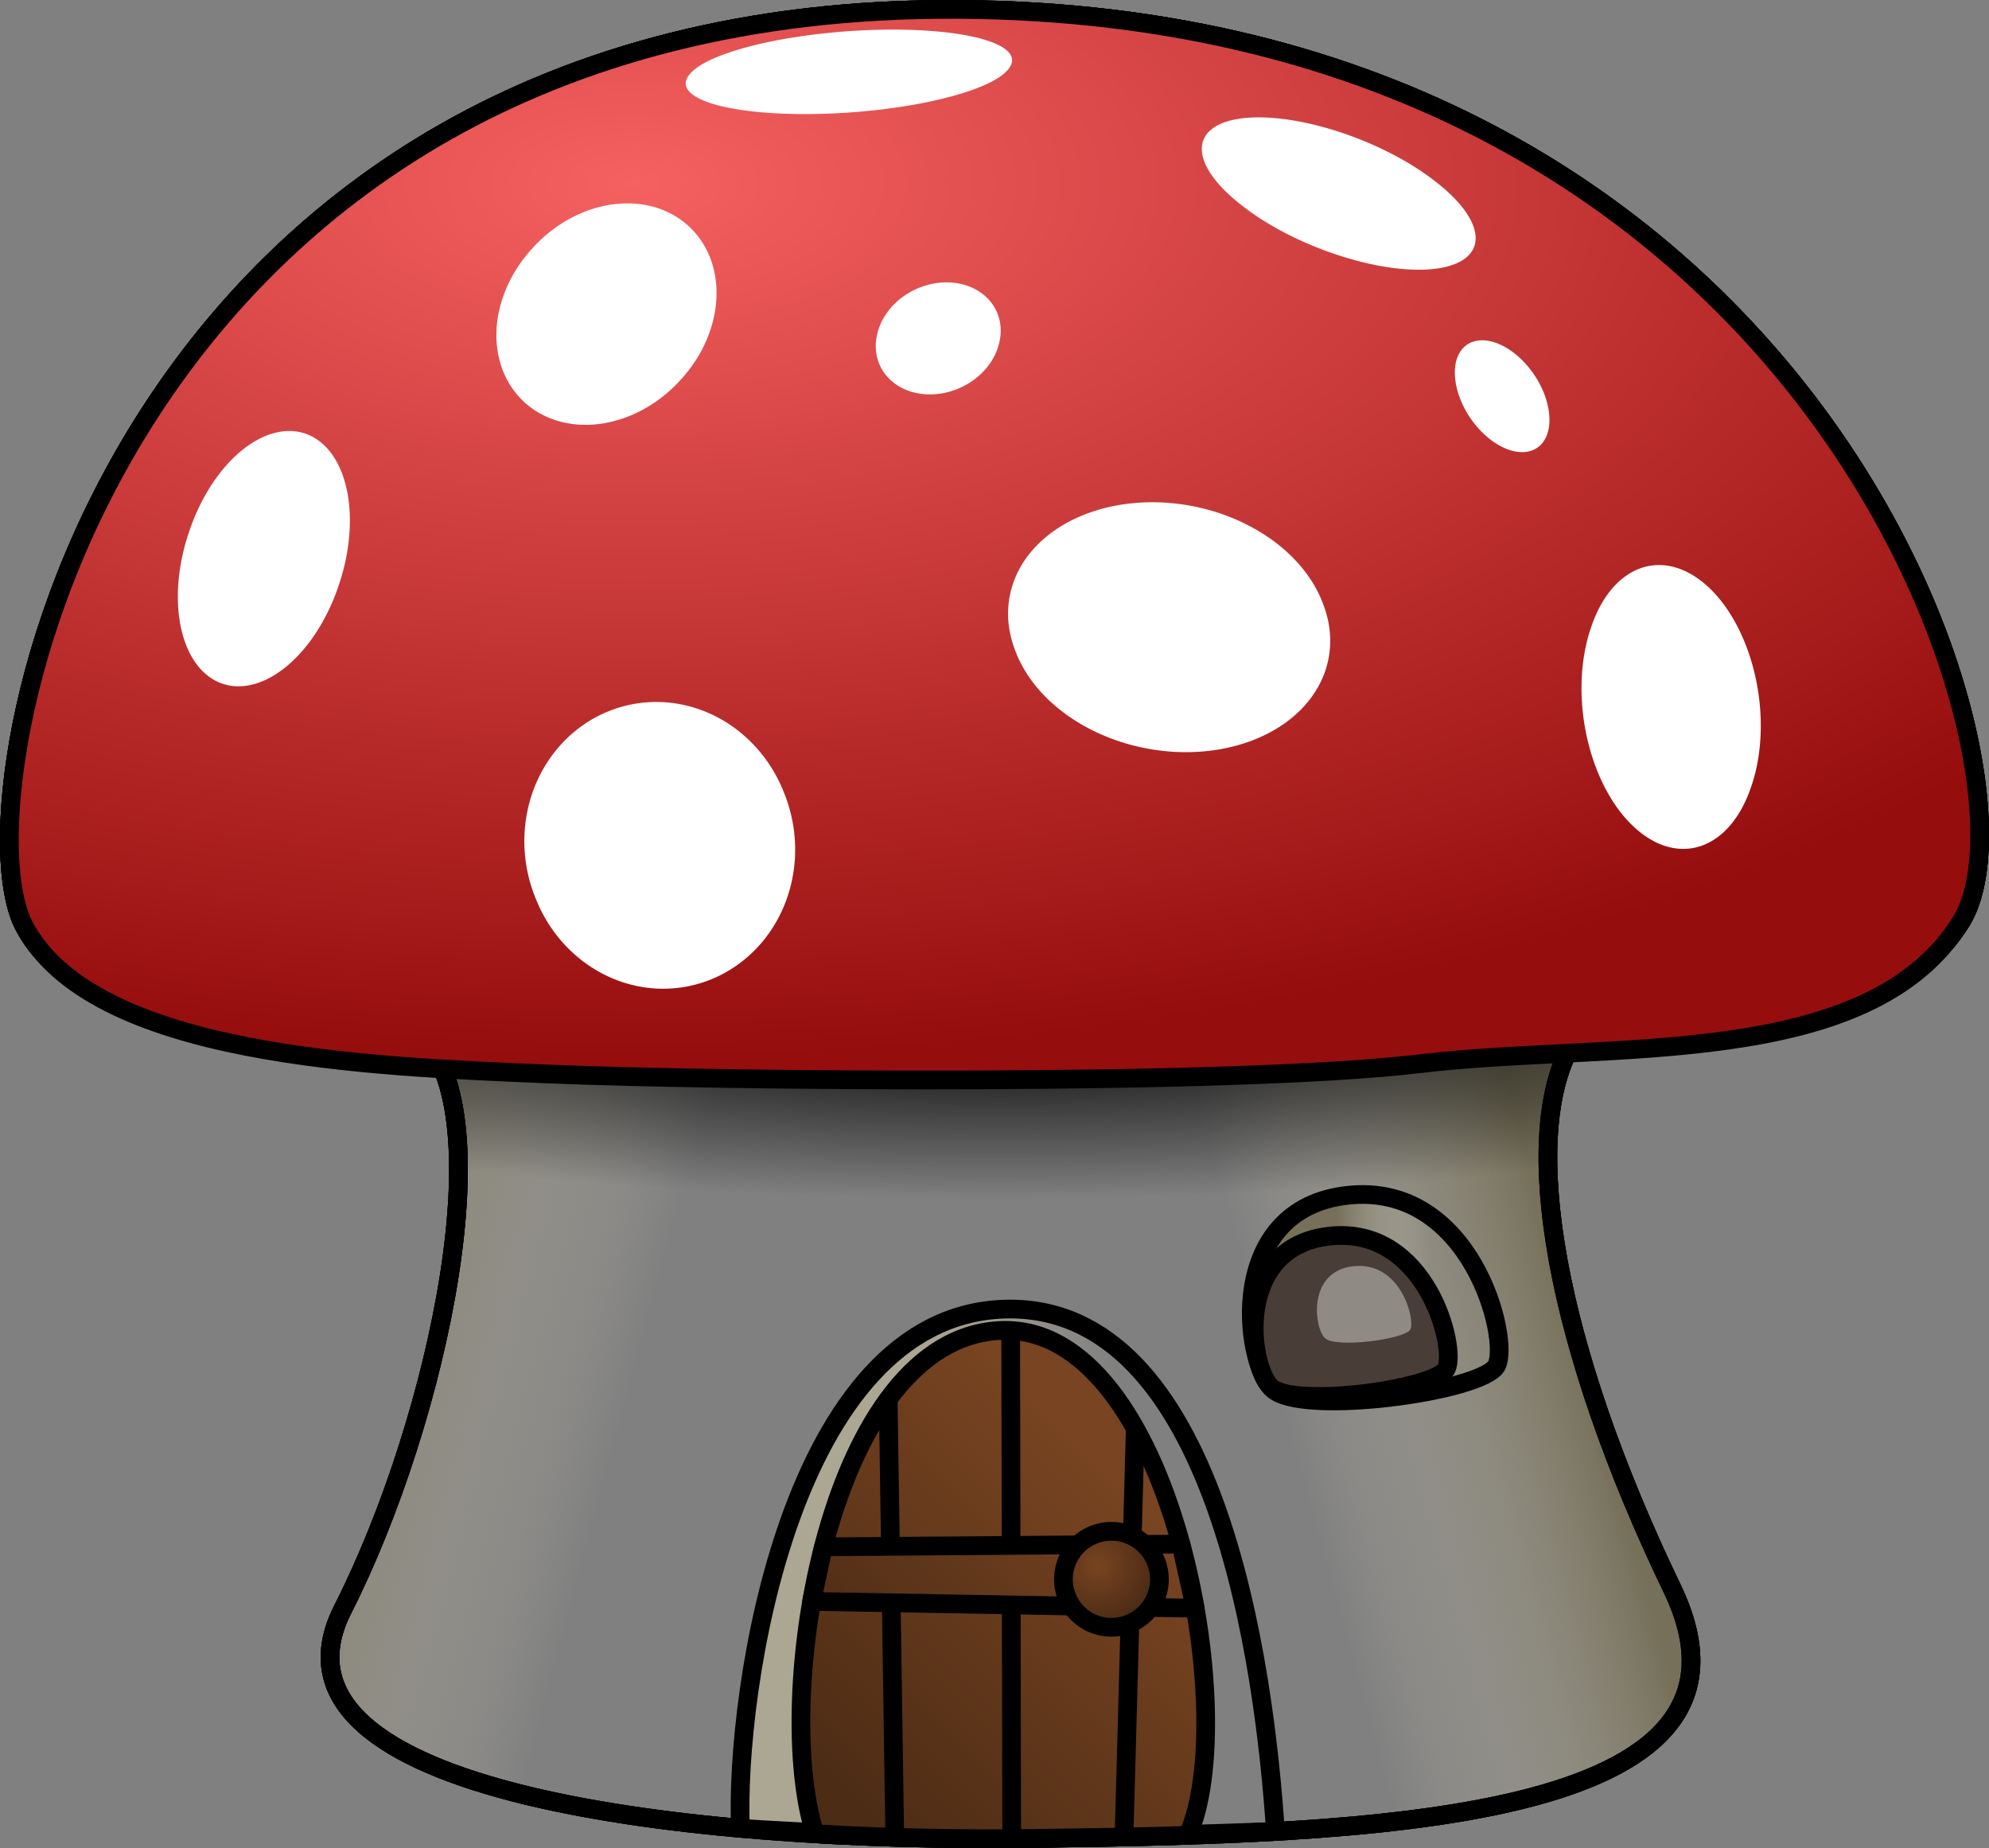
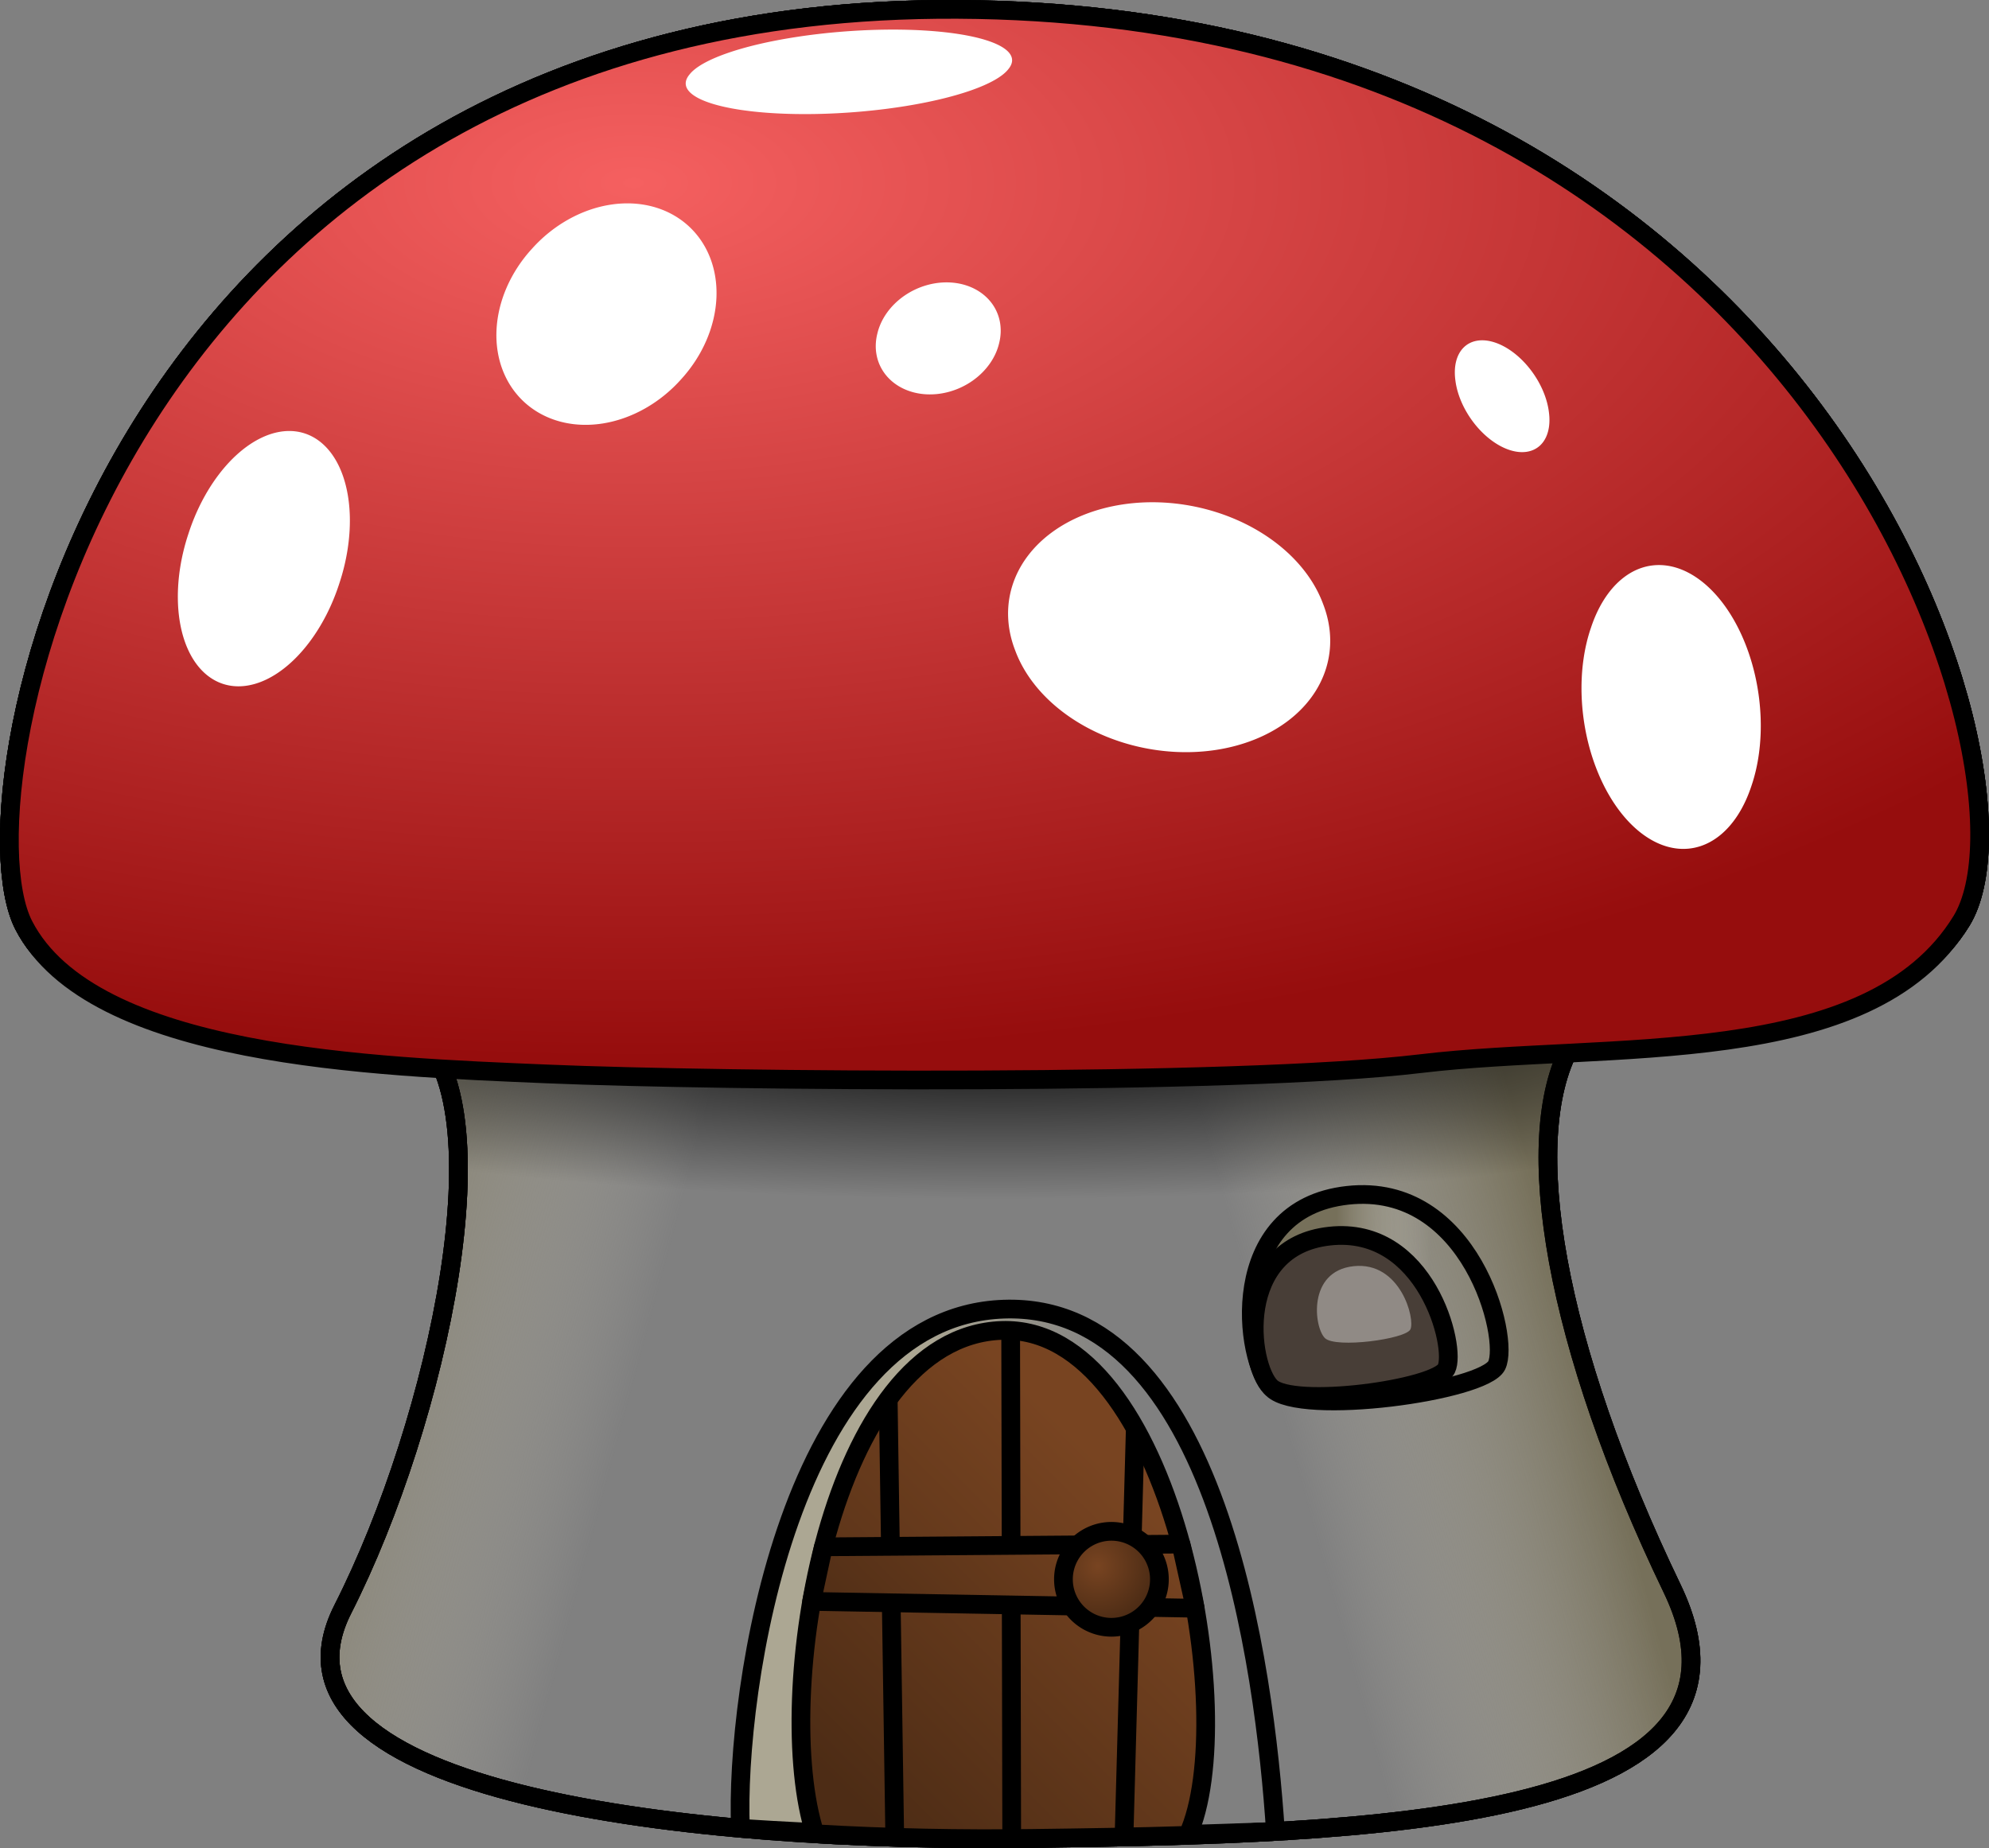
<svg xmlns="http://www.w3.org/2000/svg" xmlns:ns2="http://www.inkscape.org/namespaces/inkscape" xmlns:xlink="http://www.w3.org/1999/xlink" version="1.0" width="425.036" height="394.962" id="svg2">
  <rect width="100%" height="100%" fill="#808080" stroke="none" />
  <defs id="defs4">
    <linearGradient id="linearGradient3381">
      <stop id="stop3383" style="stop-color:#d3d3d3;stop-opacity:1" offset="0" />
      <stop id="stop3385" style="stop-color:#757575;stop-opacity:1" offset="1" />
    </linearGradient>
    <linearGradient id="linearGradient3314">
      <stop id="stop3316" style="stop-color:#784421;stop-opacity:1" offset="0" />
      <stop id="stop3318" style="stop-color:#4d2c15;stop-opacity:1" offset="1" />
    </linearGradient>
    <linearGradient id="linearGradient3260">
      <stop id="stop3262" style="stop-color:#f56060;stop-opacity:1" offset="0" />
      <stop id="stop3264" style="stop-color:#960d0d;stop-opacity:1" offset="1" />
    </linearGradient>
    <linearGradient id="linearGradient3250">
      <stop id="stop3252" style="stop-color:#76705a;stop-opacity:1" offset="0" />
      <stop id="stop3254" style="stop-color:#c8c4b7;stop-opacity:0" offset="1" />
    </linearGradient>
    <linearGradient id="linearGradient3218">
      <stop id="stop3220" style="stop-color:#000000;stop-opacity:1" offset="0" />
      <stop id="stop3222" style="stop-color:#000000;stop-opacity:0" offset="1" />
    </linearGradient>
    <linearGradient id="linearGradient3194">
      <stop id="stop3196" style="stop-color:#aca793;stop-opacity:1" offset="0" />
      <stop id="stop3198" style="stop-color:#aca793;stop-opacity:0" offset="1" />
    </linearGradient>
    <linearGradient x1="356.493" y1="633.762" x2="400.554" y2="632.591" id="linearGradient3200" xlink:href="#linearGradient3194" gradientUnits="userSpaceOnUse" />
    <linearGradient x1="447" y1="600.112" x2="467.01" y2="600.112" id="linearGradient3238" xlink:href="#linearGradient3250" gradientUnits="userSpaceOnUse" />
    <linearGradient x1="500.191" y1="634.136" x2="437.5" y2="651.362" id="linearGradient3258" xlink:href="#linearGradient3250" gradientUnits="userSpaceOnUse" />
    <radialGradient cx="276.817" cy="314.05" r="212.518" fx="276.817" fy="314.05" id="radialGradient3268" xlink:href="#linearGradient3260" gradientUnits="userSpaceOnUse" gradientTransform="matrix(0,0.881,-1.823,0,869.217,136.145)" />
    <linearGradient x1="402.245" y1="659.024" x2="339.533" y2="721.736" id="linearGradient3320" xlink:href="#linearGradient3314" gradientUnits="userSpaceOnUse" />
    <linearGradient x1="397.946" y1="654.96" x2="347.557" y2="705.35" id="linearGradient3328" xlink:href="#linearGradient3314" gradientUnits="userSpaceOnUse" />
    <radialGradient cx="397.002" cy="684.274" r="12.253" fx="397.002" fy="684.274" id="radialGradient3338" xlink:href="#linearGradient3314" gradientUnits="userSpaceOnUse" gradientTransform="matrix(0.983,0,1.1864469e-6,1,7.025,-1.9124984e-6)" />
    <radialGradient cx="436.725" cy="537.527" r="212.518" fx="436.725" fy="537.527" id="radialGradient3340" xlink:href="#linearGradient3218" gradientUnits="userSpaceOnUse" gradientTransform="matrix(1.2278704e-7,0.179,-0.996,6.8401294e-7,909.94,480.925)" />
    <linearGradient x1="228.164" y1="607.727" x2="299.368" y2="626.807" id="linearGradient3342" xlink:href="#linearGradient3250" gradientUnits="userSpaceOnUse" />
    <linearGradient x1="225.291" y1="383.71" x2="263.274" y2="378.71" id="linearGradient3387" xlink:href="#linearGradient3381" gradientUnits="userSpaceOnUse" />
    <linearGradient x1="226.096" y1="441.878" x2="357.446" y2="441.878" id="linearGradient3413" xlink:href="#linearGradient3218" gradientUnits="userSpaceOnUse" />
    <filter id="filter3415">
      <feGaussianBlur id="feGaussianBlur3417" stdDeviation="1.918" ns2:collect="always" />
    </filter>
    <linearGradient x1="225.291" y1="383.71" x2="263.274" y2="378.71" id="linearGradient3508" xlink:href="#linearGradient3381" gradientUnits="userSpaceOnUse" />
    <linearGradient x1="17" y1="-50.404" x2="50.519" y2="-48.038" id="linearGradient3518" xlink:href="#linearGradient3381" gradientUnits="userSpaceOnUse" gradientTransform="translate(205.808,355.416)" />
    <linearGradient x1="17" y1="-50.404" x2="50.519" y2="-48.038" id="linearGradient3522" xlink:href="#linearGradient3381" gradientUnits="userSpaceOnUse" gradientTransform="matrix(0.997,7.591112e-2,-7.591112e-2,0.997,201.385,352.471)" />
  </defs>
  <g transform="translate(-161.308,-340.916)" id="layer1">
    <g transform="translate(-41,-17.5)" id="g3503" />
    <path d="M 518.617,680.381 C 493.622,628.488 485.998,584.438 496.959,564.457 C 507.654,544.961 560.713,569.935 580.465,537.723 C 599.936,505.969 548.803,343.873 365.926,342.92 C 185.566,341.981 151.597,509.977 166.395,538.672 C 180.938,566.872 230.118,545.907 249.912,560.989 C 269.705,576.072 255.024,644.517 234.576,684.8 C 214.382,724.583 309.981,734.762 381.616,733.82 C 453.25,732.877 542.884,730.762 518.617,680.381 z" id="path3284" style="fill:url(#linearGradient3342);fill-opacity:1;fill-rule:evenodd;stroke:#000000;stroke-width:4;stroke-linecap:butt;stroke-linejoin:round;stroke-miterlimit:4;stroke-dasharray:none;stroke-opacity:1" />
    <path d="M 518.617,680.381 C 493.622,628.488 485.998,584.438 496.959,564.457 C 507.654,544.961 560.713,569.935 580.465,537.723 C 599.936,505.969 548.803,343.873 365.926,342.92 C 185.566,341.981 151.597,509.977 166.395,538.672 C 180.938,566.872 230.118,545.907 249.912,560.989 C 269.705,576.072 255.024,644.517 234.576,684.8 C 214.382,724.583 309.981,734.762 381.616,733.82 C 453.25,732.877 542.884,730.762 518.617,680.381 z" id="path3240" style="fill:url(#linearGradient3258);fill-opacity:1;fill-rule:evenodd;stroke:#000000;stroke-width:4;stroke-linecap:butt;stroke-linejoin:round;stroke-miterlimit:4;stroke-dasharray:none;stroke-opacity:1" />
    <path d="M 518.617,680.381 C 493.622,628.488 485.998,584.438 496.959,564.457 C 507.654,544.961 560.713,569.935 580.465,537.723 C 599.936,505.969 548.803,343.873 365.926,342.92 C 185.566,341.981 151.597,509.977 166.395,538.672 C 180.938,566.872 230.118,545.907 249.912,560.989 C 269.705,576.072 255.024,644.517 234.576,684.8 C 214.382,724.583 309.981,734.762 381.616,733.82 C 453.25,732.877 542.884,730.762 518.617,680.381 z" id="path2383" style="fill:url(#radialGradient3340);fill-opacity:1;fill-rule:evenodd;stroke:#000000;stroke-width:4;stroke-linecap:butt;stroke-linejoin:round;stroke-miterlimit:4;stroke-dasharray:none;stroke-opacity:1" />
    <path d="M 464.854,568.234 C 505.166,563.41 560.713,569.935 580.465,537.723 C 599.936,505.969 548.803,343.873 365.926,342.92 C 185.566,341.981 151.597,509.977 166.395,538.672 C 180.938,566.872 241.279,568.864 278.24,570.432 C 315.169,571.999 425.161,572.983 464.854,568.234 z" id="path2387" style="fill:url(#radialGradient3268);fill-opacity:1;fill-rule:evenodd;stroke:#000000;stroke-width:4;stroke-linecap:butt;stroke-linejoin:round;stroke-miterlimit:4;stroke-dasharray:none;stroke-opacity:1" />
    <path d="M 375.812,620.7 C 330.172,622.274 318.285,702.427 319.536,731.65 C 336.328,732.748 365.666,734.023 381.625,733.812 C 393.584,733.655 421.511,732.765 433.86,732.323 C 431.565,697.502 421.453,619.126 375.812,620.7 z" id="path3159" style="fill:url(#linearGradient3200);fill-opacity:1;fill-rule:evenodd;stroke:#000000;stroke-width:4;stroke-linecap:butt;stroke-linejoin:round;stroke-miterlimit:4;stroke-dasharray:none;stroke-opacity:1" />
    <path d="M 375.344,625.25 C 338.334,626.528 326.121,703.926 335.469,732.812 C 351.054,733.726 366.852,734.007 381.625,733.812 C 392.536,733.669 403.845,733.521 415.125,733.156 C 426.668,708.014 411.757,623.993 375.344,625.25 z" id="path3164" style="fill:url(#linearGradient3320);fill-opacity:1;fill-rule:evenodd;stroke:#000000;stroke-width:4;stroke-linecap:butt;stroke-linejoin:round;stroke-miterlimit:4;stroke-dasharray:none;stroke-opacity:1" />
    <path d="M 351.112,639.945 L 352.51,733.575 M 377.279,625.264 L 377.504,733.854 M 403.91,646.182 L 401.503,733.495" id="path3171" style="fill:none;fill-opacity:0.75;fill-rule:evenodd;stroke:#000000;stroke-width:4;stroke-linecap:butt;stroke-linejoin:round;stroke-miterlimit:4;stroke-dasharray:none;stroke-opacity:1" />
    <path d="M 337.262,671.495 L 413.665,670.91 L 416.714,684.619 L 334.752,683.155 L 337.262,671.495 z" id="path3169" style="fill:url(#linearGradient3328);fill-opacity:1;fill-rule:evenodd;stroke:#000000;stroke-width:4;stroke-linecap:butt;stroke-linejoin:round;stroke-miterlimit:4;stroke-dasharray:none;stroke-opacity:1" />
    <path d="M 433.228,637.73 C 439.282,643.657 478.346,638.311 481.137,632.725 C 484.032,626.929 475.609,593.473 449.285,596.371 C 423.222,599.24 427.037,631.67 433.228,637.73 z" id="path3226" style="fill:url(#linearGradient3238);fill-opacity:1;fill-rule:evenodd;stroke:#000000;stroke-width:4;stroke-linecap:butt;stroke-linejoin:miter;stroke-miterlimit:4;stroke-dasharray:none;stroke-opacity:1" />
    <path d="M 432.868,637.345 C 437.608,641.968 468.193,637.798 470.378,633.442 C 472.645,628.922 466.05,602.831 445.44,605.09 C 425.034,607.328 428.021,632.619 432.868,637.345 z" id="path3228" style="fill:#483e37;fill-opacity:1;fill-rule:evenodd;stroke:#000000;stroke-width:4;stroke-linecap:butt;stroke-linejoin:miter;stroke-miterlimit:4;stroke-dasharray:none;stroke-opacity:1" />
    <path d="M 444.452,626.902 C 446.757,629.107 461.628,627.118 462.69,625.04 C 463.793,622.885 460.586,610.44 450.565,611.518 C 440.643,612.585 442.095,624.648 444.452,626.902 z" id="path3230" style="fill:#ffffff;fill-opacity:0.392;fill-rule:evenodd;stroke:none;stroke-width:4;stroke-linecap:butt;stroke-linejoin:miter;stroke-miterlimit:4;stroke-dasharray:none;stroke-opacity:1" />
    <path d="M 249.609,479.252 A 16.971,27.931 0 1 1 215.668,479.252 A 16.971,27.931 0 1 1 249.609,479.252 z" transform="matrix(0.951,0.31,-0.31,0.951,145.022,-67.578)" id="path3272" style="opacity:1;fill:#ffffff;fill-opacity:1;fill-rule:nonzero;stroke:none;stroke-width:4;stroke-linecap:butt;stroke-linejoin:round;stroke-miterlimit:4;stroke-dasharray:none;stroke-opacity:1" />
    <path d="M 249.609,479.252 A 16.971,27.931 0 1 1 215.668,479.252 A 16.971,27.931 0 1 1 249.609,479.252 z" transform="matrix(0.939,0.822,-0.613,0.678,366.239,-108.117)" id="path3274" style="opacity:1;fill:#ffffff;fill-opacity:1;fill-rule:nonzero;stroke:none;stroke-width:4;stroke-linecap:butt;stroke-linejoin:round;stroke-miterlimit:4;stroke-dasharray:none;stroke-opacity:1" />
    <path d="M 249.609,479.252 A 16.971,27.931 0 1 1 215.668,479.252 A 16.971,27.931 0 1 1 249.609,479.252 z" transform="matrix(1.938,-0.294,0.354,0.932,-209.362,96.692)" id="path3276" style="opacity:1;fill:#ffffff;fill-opacity:1;fill-rule:nonzero;stroke:none;stroke-width:4;stroke-linecap:butt;stroke-linejoin:round;stroke-miterlimit:4;stroke-dasharray:none;stroke-opacity:1" />
-     <path d="M 249.609,479.252 A 16.971,27.931 0 1 1 215.668,479.252 A 16.971,27.931 0 1 1 249.609,479.252 z" transform="matrix(1.23,-0.142,0.726,0.572,-186.698,141.181)" id="path3278" style="opacity:1;fill:#ffffff;fill-opacity:1;fill-rule:nonzero;stroke:none;stroke-width:4;stroke-linecap:butt;stroke-linejoin:round;stroke-miterlimit:4;stroke-dasharray:none;stroke-opacity:1" />
    <path d="M 249.609,479.252 A 16.971,27.931 0 1 1 215.668,479.252 A 16.971,27.931 0 1 1 249.609,479.252 z" transform="matrix(1.01,0.997,-0.301,0.893,427.71,-167.906)" id="path3280" style="opacity:1;fill:#ffffff;fill-opacity:1;fill-rule:nonzero;stroke:none;stroke-width:4;stroke-linecap:butt;stroke-linejoin:round;stroke-miterlimit:4;stroke-dasharray:none;stroke-opacity:1" />
-     <path d="M 249.609,479.252 A 16.971,27.931 0 1 1 215.668,479.252 A 16.971,27.931 0 1 1 249.609,479.252 z" transform="matrix(1.563,-0.667,0.406,1.011,-255.898,192.226)" id="path3282" style="opacity:1;fill:#ffffff;fill-opacity:1;fill-rule:nonzero;stroke:none;stroke-width:4;stroke-linecap:butt;stroke-linejoin:round;stroke-miterlimit:4;stroke-dasharray:none;stroke-opacity:1" />
    <path d="M 249.609,479.252 A 16.971,27.931 0 1 1 215.668,479.252 A 16.971,27.931 0 1 1 249.609,479.252 z" transform="matrix(0.768,5.5235244e-2,-0.1,0.424,231.062,197.182)" id="path3288" style="opacity:1;fill:#ffffff;fill-opacity:1;fill-rule:nonzero;stroke:none;stroke-width:4;stroke-linecap:butt;stroke-linejoin:round;stroke-miterlimit:4;stroke-dasharray:none;stroke-opacity:1" />
    <path d="M 249.609,479.252 A 16.971,27.931 0 1 1 215.668,479.252 A 16.971,27.931 0 1 1 249.609,479.252 z" transform="matrix(0.588,0.194,5.532183e-2,0.408,319.001,184.926)" id="path3290" style="opacity:1;fill:#ffffff;fill-opacity:1;fill-rule:nonzero;stroke:none;stroke-width:4;stroke-linecap:butt;stroke-linejoin:round;stroke-miterlimit:4;stroke-dasharray:none;stroke-opacity:1" />
    <path d="M 249.609,479.252 A 16.971,27.931 0 1 1 215.668,479.252 A 16.971,27.931 0 1 1 249.609,479.252 z" transform="matrix(2.01,-3.6979445e-2,-0.25,0.32,-5.076,211.513)" id="path3292" style="opacity:1;fill:#ffffff;fill-opacity:1;fill-rule:nonzero;stroke:none;stroke-width:4;stroke-linecap:butt;stroke-linejoin:round;stroke-miterlimit:4;stroke-dasharray:none;stroke-opacity:1" />
    <path d="M 410.475,687.142 A 10.253,10.253 0 1 1 389.969,687.142 A 10.253,10.253 0 1 1 410.475,687.142 z" transform="translate(-1.41,-8.707)" id="path3330" style="opacity:1;fill:url(#radialGradient3338);fill-opacity:1;fill-rule:nonzero;stroke:#000000;stroke-width:4;stroke-linecap:butt;stroke-linejoin:round;stroke-miterlimit:4;stroke-dasharray:none;stroke-opacity:1" />
  </g>
</svg>